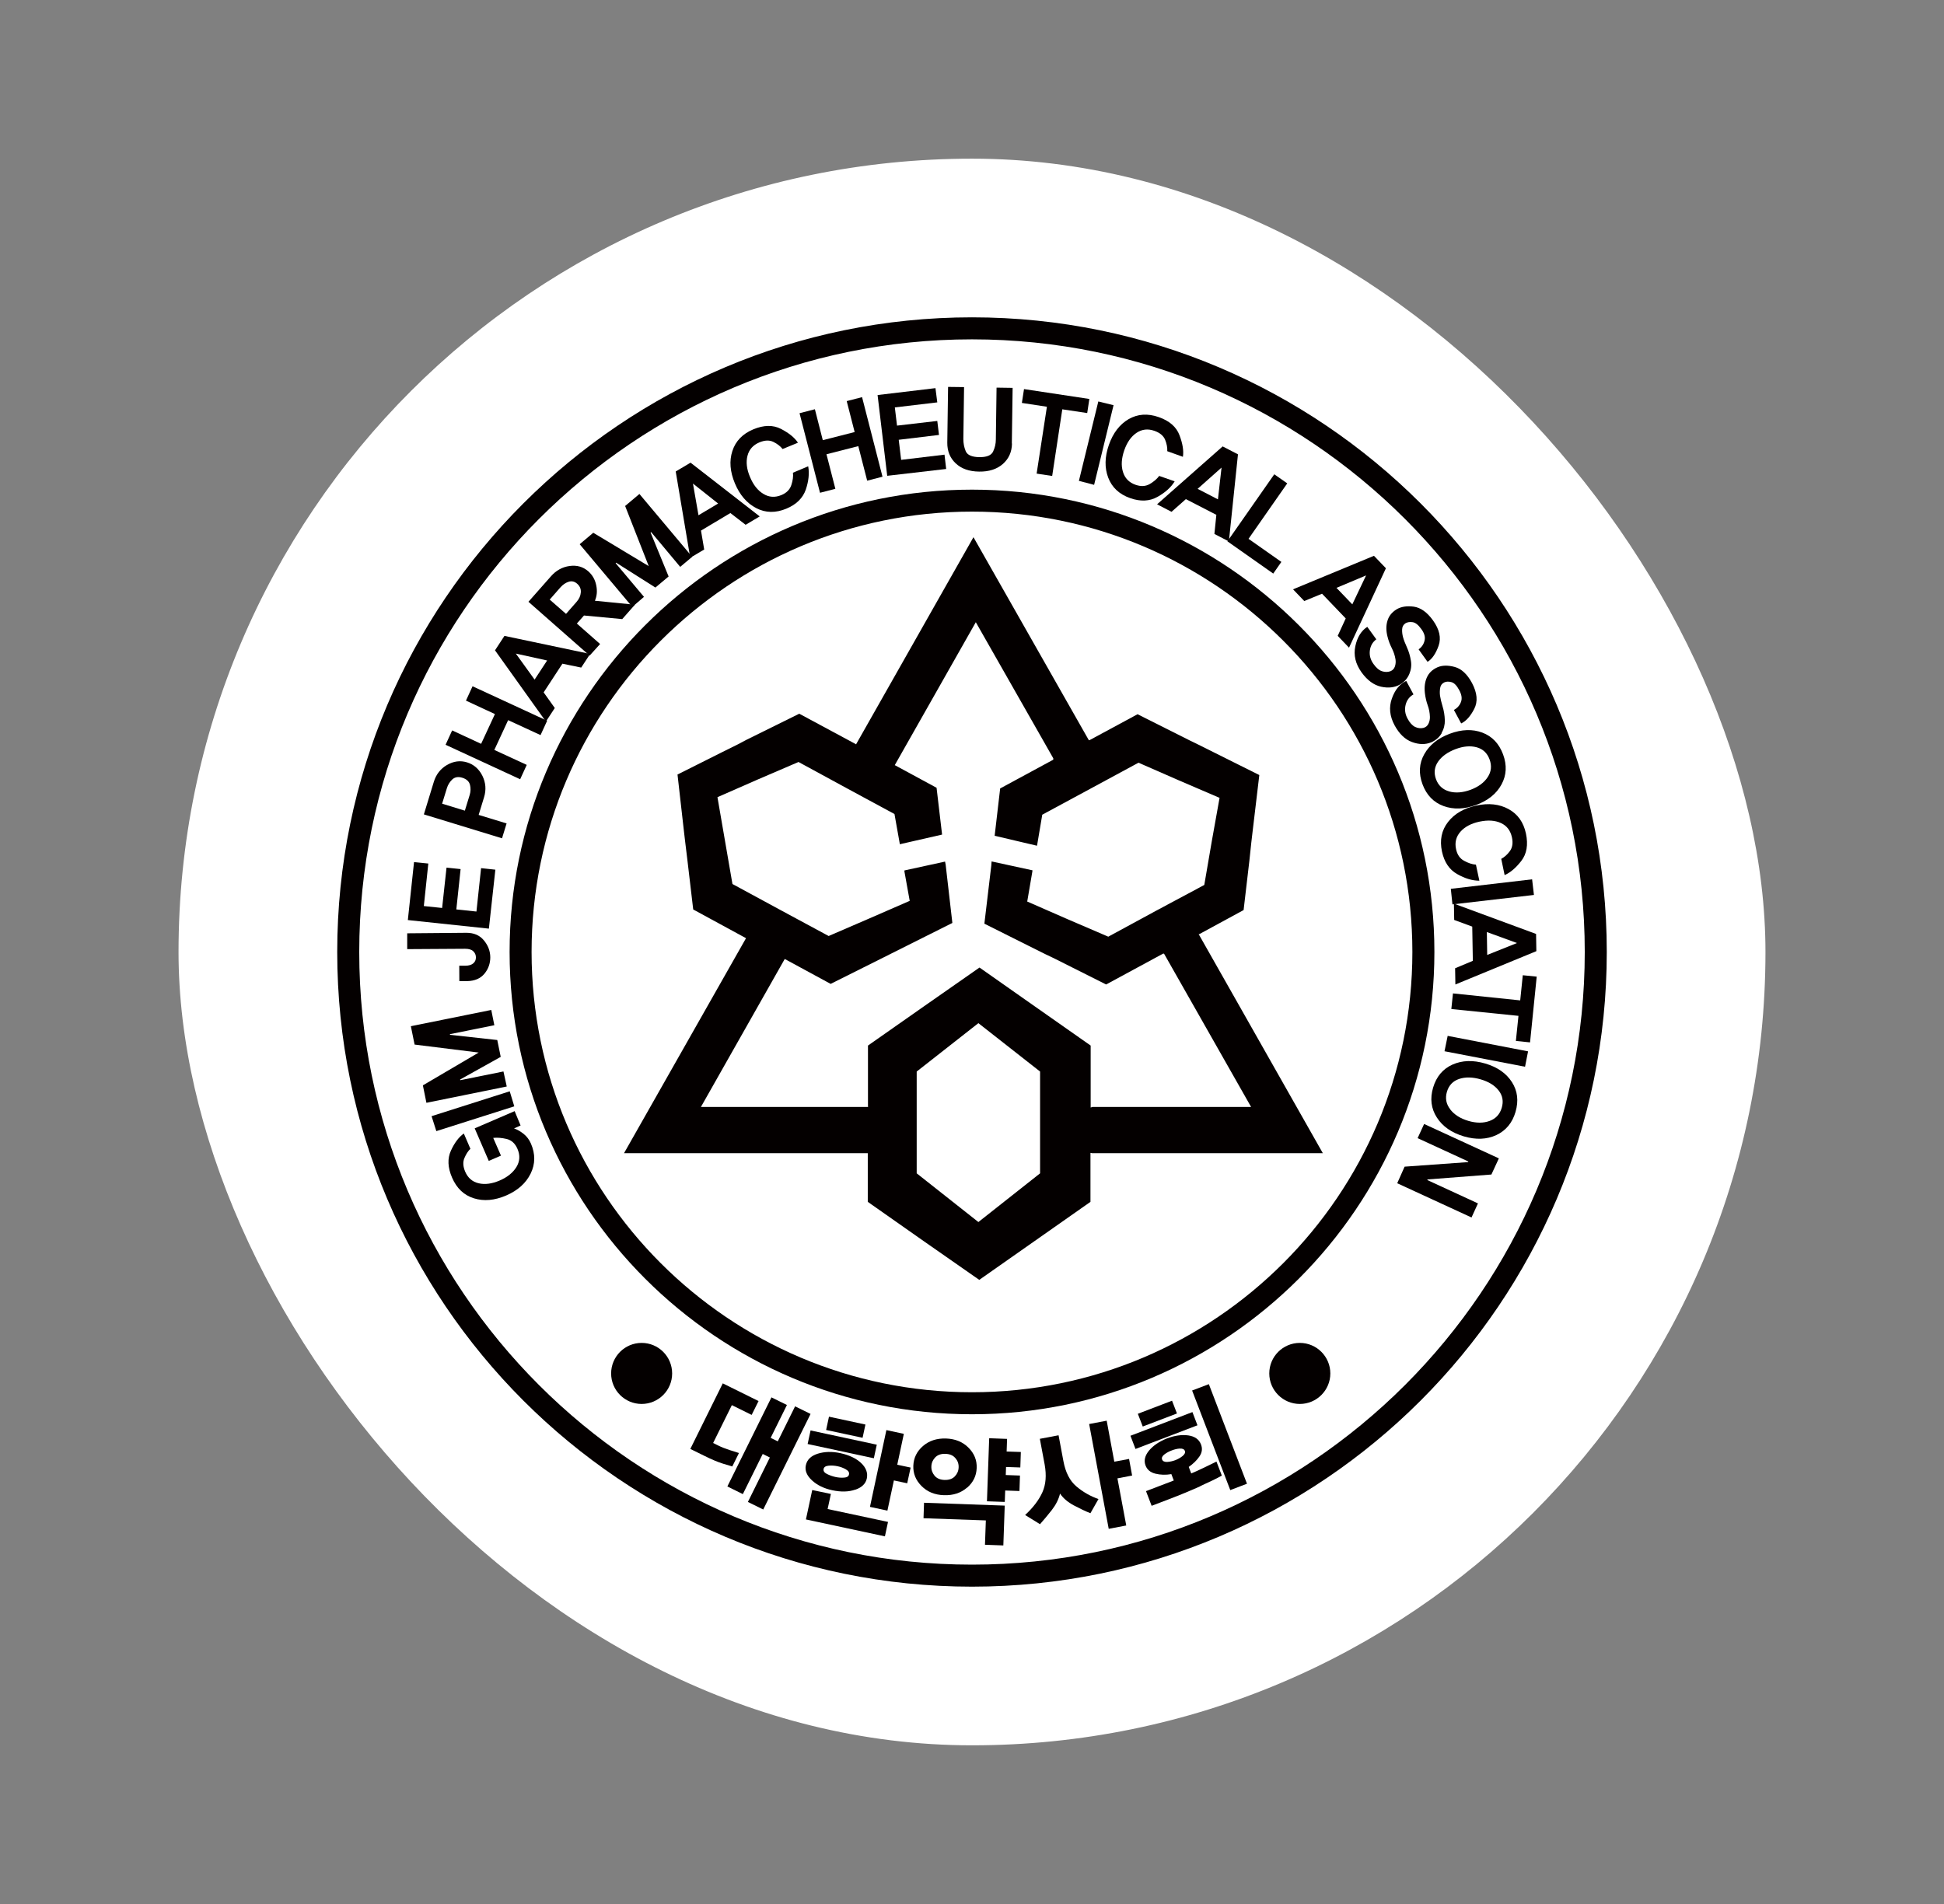
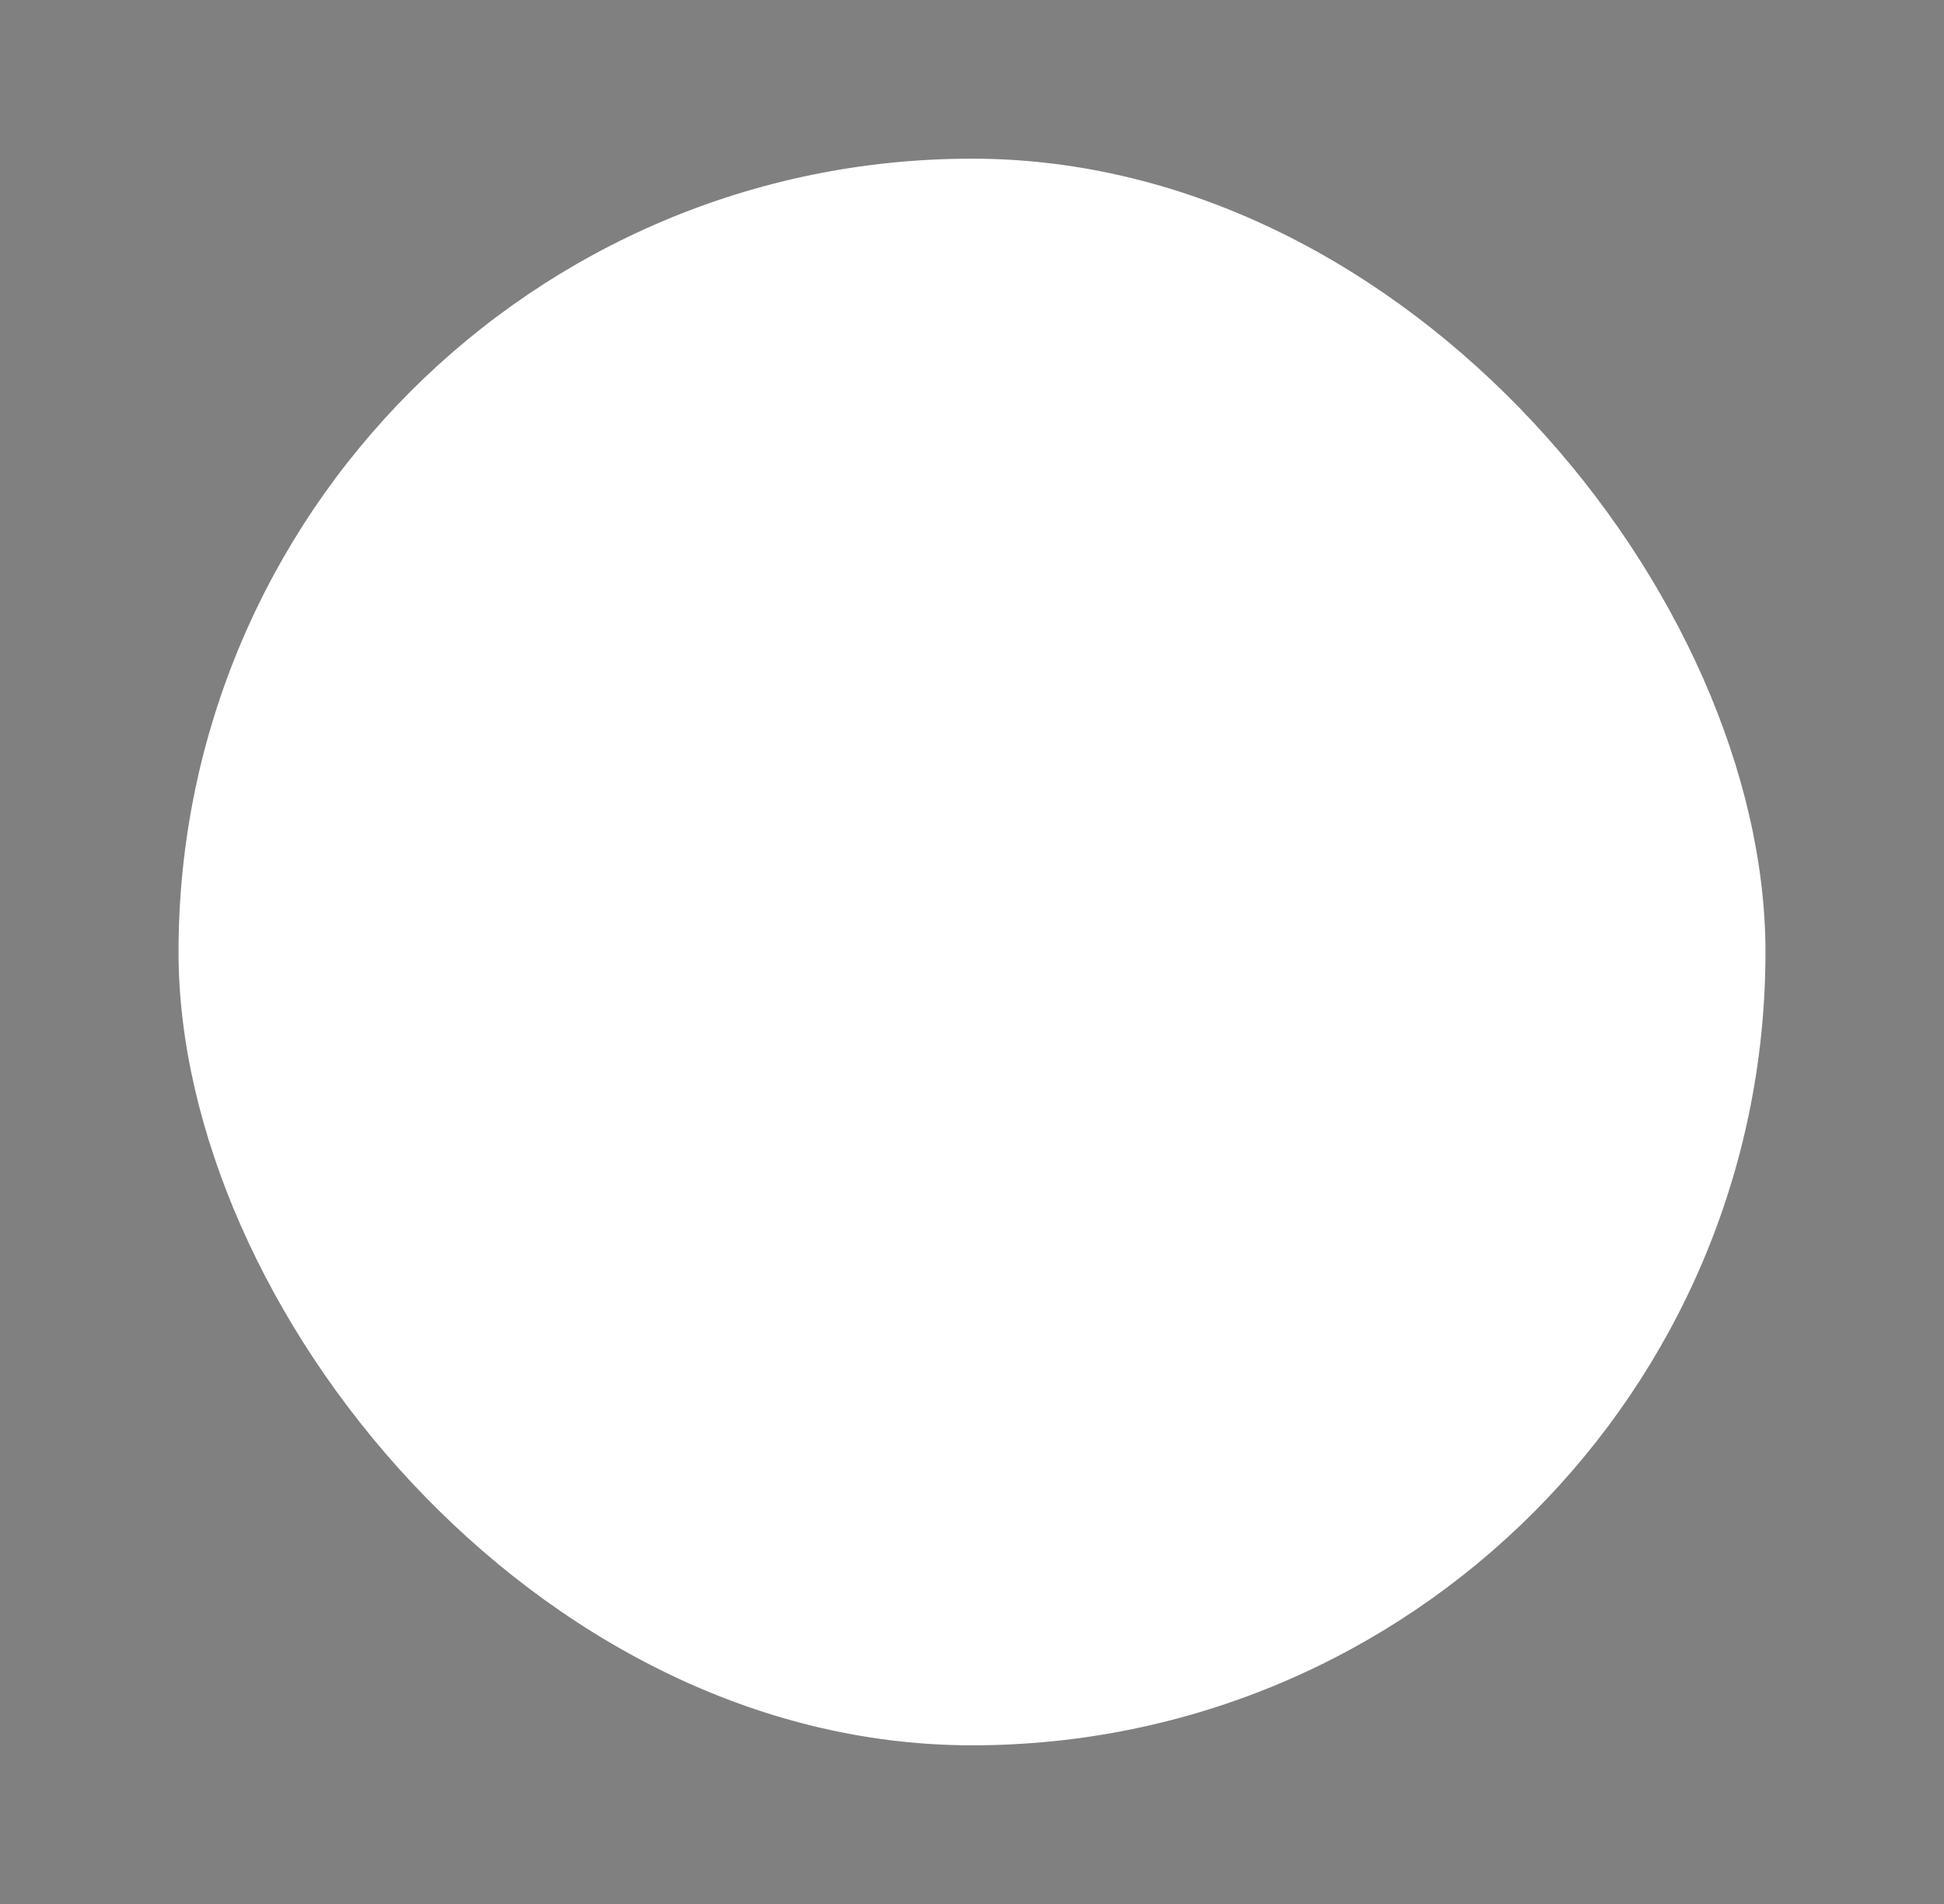
<svg xmlns="http://www.w3.org/2000/svg" width="49" height="48" viewBox="0 0 49 48" fill="none">
  <rect x="0" y="0" width="49" height="48" fill="#808080" stroke="none" />
  <rect x="4.5" y="4" width="40" height="40" rx="20" fill="white" />
  <g clip-path="url(#clip0_1304_32686)">
    <path d="M40.021 26.519C41.412 17.948 35.592 9.871 27.021 8.48C18.45 7.089 10.373 12.909 8.982 21.48C7.591 30.052 13.411 38.128 21.982 39.519C30.553 40.91 38.63 35.09 40.021 26.519Z" fill="white" />
    <path d="M24.5 40C15.677 40 8.5 32.823 8.5 24C8.5 15.177 15.677 8 24.5 8C33.323 8 40.5 15.177 40.5 24C40.5 32.823 33.323 40 24.5 40ZM24.5 8.555C15.984 8.555 9.055 15.484 9.055 24C9.055 32.516 15.984 39.445 24.5 39.445C33.016 39.445 39.945 32.516 39.945 24C39.945 15.484 33.016 8.555 24.5 8.555Z" fill="#040000" />
    <path d="M35.732 25.821C36.739 19.619 32.527 13.774 26.324 12.768C20.122 11.761 14.277 15.973 13.271 22.175C12.264 28.378 16.476 34.222 22.678 35.229C28.881 36.236 34.725 32.024 35.732 25.821Z" fill="white" />
    <path d="M24.5 35.654C18.073 35.654 12.845 30.426 12.845 23.999C12.845 17.572 18.073 12.344 24.5 12.344C30.927 12.344 36.155 17.572 36.155 23.999C36.155 30.426 30.927 35.654 24.5 35.654ZM24.5 12.898C18.378 12.898 13.399 17.877 13.399 23.999C13.399 30.12 18.378 35.099 24.5 35.099C30.622 35.099 35.6 30.12 35.6 23.999C35.6 17.877 30.622 12.898 24.5 12.898Z" fill="#040000" />
    <path d="M13.126 28.372L12.957 28.448C13.039 28.476 13.118 28.522 13.198 28.585C13.277 28.648 13.34 28.731 13.383 28.831C13.496 29.093 13.494 29.345 13.375 29.587C13.257 29.827 13.052 30.012 12.76 30.138C12.468 30.264 12.196 30.288 11.946 30.21C11.695 30.132 11.512 29.959 11.395 29.689C11.284 29.433 11.275 29.206 11.366 29.008C11.456 28.81 11.565 28.666 11.691 28.576L11.857 28.962C11.798 29.017 11.748 29.095 11.706 29.195C11.663 29.295 11.671 29.408 11.724 29.535C11.793 29.696 11.907 29.794 12.066 29.831C12.225 29.868 12.401 29.844 12.595 29.761C12.789 29.677 12.93 29.563 13.017 29.421C13.104 29.278 13.113 29.127 13.044 28.966C12.985 28.827 12.893 28.744 12.771 28.714C12.647 28.685 12.534 28.675 12.432 28.687L12.627 29.134L12.32 29.267L11.965 28.446L12.972 28.012L13.122 28.374L13.126 28.372Z" fill="#040000" />
    <path d="M12.963 27.891L10.998 28.516L10.878 28.139L12.848 27.512L12.963 27.891Z" fill="#040000" />
    <path d="M12.462 25.846L11.342 26.071V26.088L12.534 26.219L12.621 26.644L11.597 27.215L11.602 27.232L12.69 27.012L12.773 27.391L10.748 27.802L10.659 27.362L12.066 26.535L10.45 26.334L10.356 25.871L12.383 25.461L12.46 25.846H12.462Z" fill="#040000" />
    <path d="M11.758 23.516C11.943 23.516 12.091 23.578 12.196 23.706C12.303 23.835 12.357 23.976 12.358 24.133C12.358 24.288 12.31 24.427 12.211 24.547C12.111 24.668 11.968 24.729 11.782 24.734H11.578L11.576 24.346H11.726C11.819 24.346 11.887 24.324 11.931 24.285C11.976 24.246 11.996 24.196 11.996 24.137C11.996 24.076 11.974 24.024 11.93 23.982C11.885 23.939 11.817 23.919 11.724 23.919L10.264 23.928V23.529L11.758 23.516Z" fill="#040000" />
    <path d="M12.32 23.411L10.28 23.195L10.436 21.734L10.796 21.77L10.683 22.842L11.144 22.89L11.255 21.873L11.61 21.91L11.502 22.927L12.009 22.98L12.126 21.886L12.486 21.925L12.323 23.409L12.32 23.411Z" fill="#040000" />
    <path d="M11.268 19.285C11.432 19.189 11.601 19.167 11.771 19.219C11.943 19.272 12.072 19.385 12.159 19.557C12.244 19.731 12.259 19.91 12.201 20.099L12.065 20.544L12.769 20.759L12.654 21.134L10.684 20.531L10.935 19.71C10.992 19.522 11.105 19.379 11.27 19.283L11.268 19.285ZM11.846 19.786C11.824 19.699 11.759 19.64 11.652 19.607C11.549 19.575 11.466 19.59 11.401 19.649C11.338 19.709 11.292 19.781 11.266 19.864L11.144 20.261L11.717 20.437L11.839 20.04C11.865 19.956 11.867 19.871 11.846 19.784V19.786Z" fill="#040000" />
    <path d="M13.625 18.532L12.808 18.155L12.46 18.906L13.277 19.283L13.111 19.645L11.231 18.776L11.397 18.414L12.127 18.752L12.475 18.002L11.745 17.663L11.911 17.301L13.791 18.17L13.625 18.532Z" fill="#040000" />
    <path d="M14.651 16.83L14.176 16.732L13.703 17.455L13.984 17.849L13.76 18.191L12.477 16.395L12.715 16.031L14.875 16.486L14.651 16.828V16.83ZM13.002 16.477L13.475 17.133L13.791 16.651L13.002 16.477Z" fill="#040000" />
    <path d="M15.679 15.607L14.72 15.517L14.54 15.72L15.126 16.236L14.862 16.528L13.32 15.171L13.886 14.53C14.015 14.382 14.172 14.295 14.355 14.269C14.538 14.243 14.695 14.287 14.827 14.402C14.932 14.494 14.999 14.611 15.028 14.753C15.058 14.896 15.047 15.025 14.995 15.145L16.003 15.245L15.681 15.611L15.679 15.607ZM14.64 14.934C14.647 14.849 14.616 14.777 14.548 14.716C14.483 14.659 14.411 14.642 14.335 14.666C14.257 14.69 14.187 14.739 14.122 14.812L13.856 15.116L14.267 15.476L14.533 15.173C14.598 15.099 14.634 15.02 14.64 14.934Z" fill="#040000" />
    <path d="M17.145 14.291L16.413 13.415L16.398 13.424L16.853 14.533L16.52 14.812L15.529 14.185L15.518 14.198L16.232 15.047L15.938 15.3L14.611 13.72L14.954 13.431L16.352 14.272L15.757 12.756L16.117 12.453L17.447 14.038L17.145 14.291Z" fill="#040000" />
    <path d="M18.794 13.23L18.41 12.934L17.669 13.376L17.75 13.853L17.398 14.062L17.032 11.886L17.406 11.664L19.149 13.019L18.798 13.228L18.794 13.23ZM17.467 12.193L17.606 12.99L18.101 12.694L17.469 12.193H17.467Z" fill="#040000" />
    <path d="M20.372 11.76C20.403 11.934 20.383 12.128 20.311 12.342C20.236 12.557 20.074 12.718 19.822 12.823C19.552 12.936 19.297 12.932 19.062 12.81C18.826 12.688 18.646 12.479 18.523 12.185C18.401 11.891 18.378 11.621 18.46 11.37C18.541 11.12 18.717 10.937 18.987 10.824C19.253 10.713 19.486 10.71 19.686 10.813C19.885 10.917 20.028 11.031 20.113 11.161L19.726 11.32C19.671 11.25 19.593 11.189 19.493 11.14C19.393 11.092 19.277 11.096 19.14 11.153C18.981 11.22 18.881 11.333 18.841 11.49C18.8 11.647 18.82 11.826 18.904 12.024C18.987 12.224 19.099 12.366 19.242 12.451C19.384 12.538 19.536 12.547 19.695 12.481C19.826 12.427 19.909 12.342 19.946 12.229C19.983 12.117 19.998 12.013 19.987 11.917L20.37 11.756L20.372 11.76Z" fill="#040000" />
    <path d="M21.858 12.118L21.634 11.247L20.832 11.452L21.056 12.323L20.669 12.423L20.153 10.417L20.54 10.317L20.739 11.097L21.542 10.892L21.342 10.112L21.729 10.012L22.244 12.018L21.858 12.118Z" fill="#040000" />
    <path d="M22.363 11.996L22.12 9.959L23.579 9.785L23.625 10.144L22.555 10.271L22.61 10.73L23.625 10.612L23.668 10.965L22.653 11.087L22.714 11.593L23.807 11.462L23.849 11.823L22.364 11.995L22.363 11.996Z" fill="#040000" />
    <path d="M25.508 11.181C25.504 11.394 25.428 11.564 25.278 11.697C25.128 11.828 24.929 11.893 24.679 11.889C24.428 11.886 24.232 11.817 24.088 11.68C23.945 11.545 23.875 11.372 23.877 11.159L23.897 9.754L24.3 9.759L24.282 11.067C24.282 11.172 24.3 11.274 24.341 11.373C24.382 11.472 24.496 11.521 24.681 11.525C24.868 11.527 24.986 11.481 25.031 11.385C25.077 11.289 25.101 11.187 25.101 11.079L25.119 9.772L25.524 9.778L25.504 11.183L25.508 11.181Z" fill="#040000" />
    <path d="M26.776 10.319L26.521 11.999L26.129 11.94L26.388 10.254L25.757 10.158L25.811 9.809L27.458 10.058L27.404 10.413L26.776 10.319Z" fill="#040000" />
    <path d="M27.194 12.125L27.684 10.121L28.068 10.215L27.578 12.223L27.196 12.123L27.194 12.125Z" fill="#040000" />
    <path d="M29.608 12.135C29.516 12.287 29.372 12.416 29.174 12.527C28.976 12.638 28.749 12.649 28.49 12.559C28.212 12.462 28.028 12.289 27.933 12.041C27.839 11.793 27.845 11.518 27.95 11.216C28.055 10.917 28.22 10.7 28.447 10.567C28.675 10.436 28.926 10.418 29.203 10.514C29.475 10.608 29.651 10.761 29.73 10.972C29.81 11.183 29.84 11.364 29.816 11.516L29.422 11.375C29.427 11.285 29.409 11.189 29.368 11.087C29.326 10.985 29.235 10.909 29.096 10.861C28.934 10.804 28.784 10.821 28.649 10.911C28.512 11.002 28.41 11.148 28.338 11.351C28.268 11.555 28.255 11.736 28.305 11.897C28.353 12.056 28.46 12.165 28.623 12.222C28.756 12.268 28.874 12.263 28.978 12.204C29.081 12.144 29.161 12.076 29.218 11.998L29.61 12.135H29.608Z" fill="#040000" />
    <path d="M30.61 13.461L30.659 12.979L29.891 12.583L29.529 12.903L29.165 12.714L30.818 11.254L31.204 11.454L30.975 13.65L30.61 13.461ZM30.792 11.786L30.187 12.324L30.699 12.589L30.79 11.786H30.792Z" fill="#040000" />
    <path d="M30.938 13.647L32.119 11.957L32.446 12.186L31.47 13.584L32.298 14.166L32.093 14.46L30.941 13.649L30.938 13.647Z" fill="#040000" />
    <path d="M33.717 16.032L33.92 15.591L33.323 14.968L32.875 15.152L32.592 14.857L34.632 14.012L34.933 14.326L34.003 16.328L33.72 16.032H33.717ZM34.432 14.507L33.687 14.82L34.086 15.236L34.434 14.505L34.432 14.507Z" fill="#040000" />
    <path d="M35.523 16.99C35.478 17.101 35.401 17.19 35.29 17.256C35.153 17.334 34.994 17.352 34.811 17.312C34.628 17.271 34.465 17.151 34.321 16.953C34.166 16.738 34.114 16.518 34.162 16.291C34.21 16.064 34.312 15.901 34.463 15.803L34.691 16.117C34.597 16.188 34.543 16.282 34.528 16.402C34.513 16.522 34.545 16.635 34.619 16.738C34.689 16.837 34.761 16.898 34.835 16.922C34.909 16.946 34.979 16.946 35.046 16.922C35.103 16.899 35.14 16.859 35.16 16.801C35.179 16.744 35.184 16.685 35.175 16.624C35.159 16.524 35.127 16.43 35.081 16.339C35.035 16.248 34.998 16.152 34.972 16.045C34.935 15.899 34.935 15.768 34.972 15.649C35.007 15.531 35.083 15.435 35.203 15.361C35.316 15.293 35.46 15.271 35.636 15.294C35.809 15.319 35.97 15.433 36.118 15.638C36.283 15.868 36.331 16.08 36.261 16.28C36.19 16.478 36.098 16.613 35.983 16.685L35.758 16.372C35.837 16.313 35.887 16.239 35.907 16.149C35.93 16.06 35.902 15.962 35.824 15.857C35.748 15.751 35.674 15.694 35.604 15.685C35.534 15.675 35.475 15.685 35.428 15.712C35.373 15.748 35.345 15.797 35.342 15.864C35.338 15.931 35.347 15.995 35.364 16.062C35.384 16.134 35.417 16.221 35.464 16.323C35.51 16.424 35.543 16.535 35.563 16.659C35.582 16.77 35.569 16.881 35.523 16.992V16.99Z" fill="#040000" />
    <path d="M36.34 18.482C36.281 18.585 36.192 18.663 36.074 18.715C35.928 18.774 35.767 18.772 35.591 18.707C35.416 18.643 35.27 18.502 35.153 18.288C35.027 18.055 35.005 17.829 35.083 17.611C35.16 17.391 35.282 17.243 35.445 17.166L35.628 17.506C35.526 17.563 35.46 17.65 35.43 17.768C35.401 17.885 35.416 18.001 35.477 18.114C35.534 18.221 35.597 18.29 35.667 18.325C35.737 18.358 35.806 18.367 35.876 18.351C35.935 18.336 35.978 18.301 36.005 18.247C36.031 18.193 36.044 18.134 36.042 18.071C36.039 17.97 36.02 17.872 35.985 17.777C35.952 17.683 35.928 17.581 35.915 17.471C35.898 17.321 35.915 17.191 35.965 17.079C36.015 16.966 36.103 16.881 36.231 16.823C36.353 16.77 36.497 16.768 36.667 16.814C36.837 16.86 36.982 16.995 37.102 17.217C37.235 17.467 37.255 17.685 37.159 17.872C37.063 18.058 36.954 18.18 36.83 18.238L36.647 17.899C36.732 17.851 36.793 17.783 36.824 17.698C36.858 17.613 36.843 17.511 36.78 17.397C36.719 17.282 36.653 17.215 36.584 17.197C36.516 17.178 36.456 17.18 36.407 17.202C36.347 17.23 36.312 17.276 36.301 17.341C36.29 17.406 36.288 17.472 36.297 17.539C36.309 17.613 36.329 17.703 36.362 17.811C36.395 17.918 36.414 18.033 36.418 18.158C36.421 18.271 36.394 18.378 36.334 18.484L36.34 18.482Z" fill="#040000" />
    <path d="M37.847 19.776C37.721 20.009 37.508 20.181 37.211 20.292C36.911 20.403 36.636 20.412 36.384 20.32C36.133 20.227 35.957 20.044 35.856 19.773C35.754 19.499 35.769 19.246 35.9 19.013C36.031 18.78 36.246 18.608 36.545 18.497C36.843 18.386 37.117 18.377 37.362 18.469C37.61 18.562 37.784 18.745 37.886 19.018C37.986 19.29 37.974 19.542 37.847 19.776ZM36.527 19.952C36.69 19.998 36.871 19.983 37.069 19.91C37.264 19.836 37.409 19.73 37.499 19.591C37.59 19.453 37.605 19.303 37.545 19.144C37.486 18.983 37.377 18.882 37.22 18.839C37.063 18.797 36.886 18.811 36.69 18.885C36.492 18.959 36.344 19.065 36.249 19.2C36.155 19.336 36.137 19.484 36.196 19.645C36.255 19.804 36.366 19.906 36.529 19.952H36.527Z" fill="#040000" />
    <path d="M37.29 22.203C37.113 22.203 36.926 22.148 36.728 22.035C36.531 21.924 36.403 21.733 36.346 21.467C36.285 21.181 36.335 20.933 36.499 20.722C36.662 20.513 36.9 20.375 37.213 20.308C37.523 20.241 37.793 20.271 38.024 20.397C38.255 20.523 38.402 20.728 38.463 21.016C38.522 21.297 38.483 21.528 38.344 21.706C38.206 21.883 38.065 22.002 37.925 22.061L37.84 21.652C37.919 21.61 37.993 21.545 38.058 21.456C38.122 21.367 38.141 21.251 38.109 21.107C38.072 20.939 37.982 20.818 37.834 20.75C37.686 20.681 37.507 20.669 37.296 20.713C37.085 20.757 36.924 20.842 36.813 20.966C36.703 21.09 36.664 21.238 36.701 21.406C36.73 21.545 36.797 21.643 36.902 21.7C37.008 21.758 37.105 21.791 37.202 21.798L37.289 22.205L37.29 22.203Z" fill="#040000" />
    <path d="M36.569 22.407L38.618 22.168L38.664 22.562L36.61 22.8L36.569 22.407Z" fill="#040000" />
    <path d="M36.677 24.41L37.124 24.223L37.109 23.36L36.654 23.192L36.647 22.781L38.718 23.545L38.725 23.979L36.684 24.819L36.677 24.408V24.41ZM38.237 23.774L37.477 23.497L37.486 24.074L38.237 23.774Z" fill="#040000" />
    <path d="M38.274 25.61L36.582 25.438L36.623 25.044L38.318 25.22L38.383 24.586L38.734 24.621L38.566 26.279L38.209 26.242L38.274 25.61Z" fill="#040000" />
    <path d="M36.492 26.115L38.516 26.505L38.44 26.893L36.41 26.502L36.49 26.113L36.492 26.115Z" fill="#040000" />
    <path d="M37.716 28.616C37.475 28.727 37.202 28.738 36.897 28.648C36.59 28.557 36.364 28.4 36.218 28.174C36.072 27.949 36.041 27.697 36.122 27.42C36.205 27.141 36.368 26.947 36.612 26.838C36.856 26.73 37.131 26.721 37.438 26.812C37.743 26.902 37.967 27.058 38.109 27.28C38.252 27.502 38.281 27.753 38.2 28.032C38.119 28.309 37.956 28.503 37.716 28.616ZM36.553 27.967C36.656 28.101 36.808 28.198 37.011 28.258C37.213 28.317 37.39 28.317 37.547 28.259C37.703 28.202 37.804 28.091 37.852 27.93C37.901 27.766 37.875 27.62 37.775 27.492C37.675 27.363 37.523 27.27 37.322 27.211C37.118 27.152 36.939 27.148 36.78 27.2C36.623 27.252 36.519 27.361 36.471 27.524C36.423 27.686 36.451 27.834 36.555 27.967H36.553Z" fill="#040000" />
    <path d="M35.403 29.412L37.006 29.297L37.009 29.281L35.732 28.693L35.896 28.336L37.78 29.203L37.592 29.61L35.981 29.734L35.978 29.75L37.253 30.338L37.091 30.693L35.218 29.83L35.404 29.412H35.403Z" fill="#040000" />
    <path fill-rule="evenodd" clip-rule="evenodd" d="M19.78 24.177L19.793 24.156L19.773 24.171L19.78 24.177Z" fill="#040000" />
    <path d="M30.218 23.549H30.231L31.346 22.943L31.492 21.695L31.54 21.242L31.568 21.003L31.742 19.539L30.612 18.975L30.207 18.773L29.991 18.668L28.673 18.006L27.46 18.661H27.445L24.537 13.543L21.581 18.759V18.766L21.414 18.675L20.146 17.993L18.82 18.648L18.611 18.759L18.206 18.96L17.077 19.526L17.243 20.99L17.271 21.227L17.326 21.68L17.473 22.928L18.804 23.652L15.729 29.072H21.873V30.299L23.274 31.283L24.683 32.266L26.084 31.283L27.486 30.299V29.064L27.528 29.072H33.343L30.213 23.549H30.218ZM26.216 29.58L24.661 30.808L23.106 29.58V27.014L24.661 25.794L26.216 27.014V29.58ZM27.491 27.922V26.359L26.09 25.376L24.689 24.392L23.28 25.376L21.878 26.359V27.899L21.886 27.907H17.667L19.78 24.176L20.937 24.804L22.261 24.142L22.47 24.037L22.875 23.834L24.005 23.268L23.836 21.798L23.821 21.721L22.797 21.944V21.972L22.93 22.711L21.906 23.157L20.887 23.597L19.674 22.943L18.462 22.286L18.273 21.192L18.084 20.097L19.103 19.65L20.127 19.21L21.333 19.866L22.546 20.522L22.679 21.269V21.284L23.746 21.04L23.607 19.86L22.553 19.289L22.561 19.276L24.596 15.686L26.549 19.117V19.152L25.21 19.877L25.071 21.07L26.138 21.321L26.145 21.286L26.271 20.539L27.484 19.884L28.697 19.228L29.716 19.674L30.74 20.114L30.544 21.208L30.355 22.31L29.142 22.959L27.935 23.614L26.911 23.174L25.892 22.728L26.018 21.99L26.025 21.941L24.994 21.717L24.986 21.822L24.812 23.286L25.942 23.852L26.347 24.054L26.563 24.157L27.881 24.819L29.157 24.128L29.326 24.037L29.346 24.052L31.535 27.907H27.532L27.49 27.922H27.491Z" fill="#040000" />
    <path d="M18.214 36.896C18.094 36.859 17.938 36.794 17.75 36.7L17.4 36.528L18.218 34.875L19.12 35.321L18.946 35.67L18.447 35.424L17.975 36.378L18.097 36.439C18.186 36.483 18.284 36.522 18.393 36.557C18.502 36.593 18.58 36.618 18.626 36.631L18.458 36.97C18.415 36.957 18.332 36.933 18.212 36.896H18.214ZM18.852 37.863L19.405 36.744L19.225 36.655L18.724 37.667L18.334 37.474L19.445 35.228L19.835 35.42L19.425 36.249L19.604 36.337L20.041 35.454L20.431 35.646L19.238 38.055L18.848 37.863H18.852Z" fill="#040000" />
    <path d="M21.557 37.554C21.392 37.612 21.198 37.617 20.976 37.569C20.769 37.525 20.599 37.442 20.468 37.322C20.335 37.2 20.283 37.072 20.312 36.939C20.342 36.798 20.442 36.702 20.612 36.648C20.782 36.595 20.972 36.589 21.181 36.634C21.403 36.682 21.579 36.765 21.705 36.883C21.83 37.002 21.878 37.131 21.849 37.272C21.821 37.403 21.725 37.499 21.558 37.556L21.557 37.554ZM20.314 38.305L20.473 37.564L20.943 37.663L20.861 38.043L22.383 38.368L22.305 38.732L20.312 38.305H20.314ZM20.357 36.404L20.431 36.062L22.1 36.421L22.026 36.763L20.357 36.404ZM21.32 37.042C21.257 37.007 21.189 36.98 21.115 36.965C21.037 36.948 20.961 36.943 20.887 36.95C20.813 36.957 20.771 36.983 20.76 37.031C20.749 37.083 20.776 37.126 20.843 37.159C20.91 37.192 20.98 37.218 21.058 37.235C21.131 37.251 21.205 37.257 21.277 37.251C21.35 37.246 21.39 37.22 21.399 37.172C21.411 37.122 21.385 37.079 21.322 37.044L21.32 37.042ZM20.823 36.05L20.895 35.715L21.814 35.913L21.742 36.247L20.823 36.05ZM22.531 37.322L22.368 38.083L21.928 37.989L22.342 36.053L22.782 36.148L22.616 36.926L22.953 36.998L22.867 37.394L22.531 37.322Z" fill="#040000" />
    <path d="M24.374 37.504C24.219 37.639 24.025 37.702 23.792 37.694C23.561 37.687 23.372 37.609 23.228 37.463C23.082 37.317 23.014 37.147 23.021 36.953C23.028 36.755 23.11 36.589 23.263 36.456C23.417 36.322 23.611 36.258 23.844 36.265C24.077 36.273 24.267 36.35 24.411 36.496C24.557 36.642 24.626 36.812 24.618 37.01C24.611 37.206 24.531 37.371 24.376 37.506L24.374 37.504ZM24.827 38.944L24.849 38.33L23.278 38.275L23.291 37.885L25.325 37.957L25.29 38.961L24.827 38.944ZM24.08 36.759C24.023 36.69 23.94 36.655 23.829 36.652C23.72 36.648 23.635 36.678 23.574 36.74C23.513 36.803 23.479 36.879 23.476 36.968C23.472 37.056 23.5 37.134 23.557 37.203C23.614 37.271 23.698 37.306 23.807 37.31C23.918 37.313 24.005 37.284 24.066 37.221C24.127 37.158 24.16 37.082 24.163 36.994C24.167 36.905 24.14 36.827 24.082 36.759H24.08ZM25.337 37.574L25.326 37.864L24.877 37.848L24.933 36.258L25.384 36.275L25.373 36.593L25.731 36.605L25.718 36.995L25.358 36.983L25.351 37.186L25.709 37.199L25.696 37.589L25.337 37.576V37.574Z" fill="#040000" />
    <path d="M27.484 38.148C27.36 38.1 27.222 38.033 27.068 37.952C26.915 37.87 26.798 37.771 26.719 37.654C26.684 37.798 26.615 37.935 26.512 38.068C26.408 38.2 26.308 38.32 26.214 38.425L25.839 38.194C26.044 38.004 26.188 37.813 26.275 37.619C26.362 37.425 26.38 37.194 26.332 36.924L26.21 36.273L26.682 36.184L26.804 36.835C26.857 37.12 26.966 37.333 27.131 37.473C27.296 37.612 27.48 37.719 27.688 37.791L27.484 38.15V38.148ZM28.166 37.27L28.388 38.458L27.946 38.542L27.453 35.9L27.895 35.816L28.087 36.85L28.459 36.78L28.536 37.199L28.165 37.27H28.166Z" fill="#040000" />
    <path d="M28.621 36.529L28.494 36.196L30.056 35.599L30.183 35.932L28.621 36.529ZM28.804 35.963L28.68 35.642L29.542 35.312L29.666 35.634L28.804 35.963ZM30.257 37.468C30.013 37.577 29.747 37.688 29.455 37.799L29.028 37.962L28.886 37.592L29.586 37.324L29.525 37.163C29.383 37.187 29.25 37.183 29.124 37.152C28.998 37.121 28.917 37.054 28.876 36.95C28.826 36.823 28.858 36.695 28.965 36.566C29.074 36.438 29.224 36.339 29.412 36.264C29.608 36.189 29.788 36.165 29.952 36.187C30.117 36.211 30.222 36.287 30.272 36.414C30.313 36.52 30.3 36.621 30.232 36.719C30.165 36.817 30.074 36.904 29.963 36.982L30.026 37.146C30.115 37.109 30.222 37.061 30.348 37C30.472 36.939 30.577 36.889 30.662 36.847L30.797 37.2C30.677 37.269 30.494 37.357 30.252 37.466L30.257 37.468ZM29.738 36.518C29.669 36.523 29.599 36.54 29.529 36.568C29.459 36.594 29.398 36.629 29.346 36.669C29.294 36.71 29.276 36.753 29.292 36.795C29.309 36.838 29.35 36.858 29.418 36.856C29.485 36.852 29.553 36.838 29.623 36.812C29.695 36.784 29.756 36.749 29.81 36.705C29.863 36.66 29.882 36.618 29.865 36.577C29.849 36.535 29.806 36.514 29.738 36.52V36.518ZM31.01 37.566L30.048 35.055L30.47 34.895L31.431 37.405L31.01 37.566Z" fill="#040000" />
    <path d="M16.173 35.394C16.598 35.394 16.942 35.049 16.942 34.625C16.942 34.2 16.598 33.855 16.173 33.855C15.748 33.855 15.404 34.2 15.404 34.625C15.404 35.049 15.748 35.394 16.173 35.394Z" fill="#040000" />
    <path d="M32.763 35.394C33.187 35.394 33.532 35.049 33.532 34.625C33.532 34.2 33.187 33.855 32.763 33.855C32.338 33.855 31.993 34.2 31.993 34.625C31.993 35.049 32.338 35.394 32.763 35.394Z" fill="#040000" />
  </g>
  <defs>
    <clipPath id="clip0_1304_32686">
-       <rect width="32" height="32" fill="white" transform="translate(8.5 8)" />
-     </clipPath>
+       </clipPath>
  </defs>
</svg>